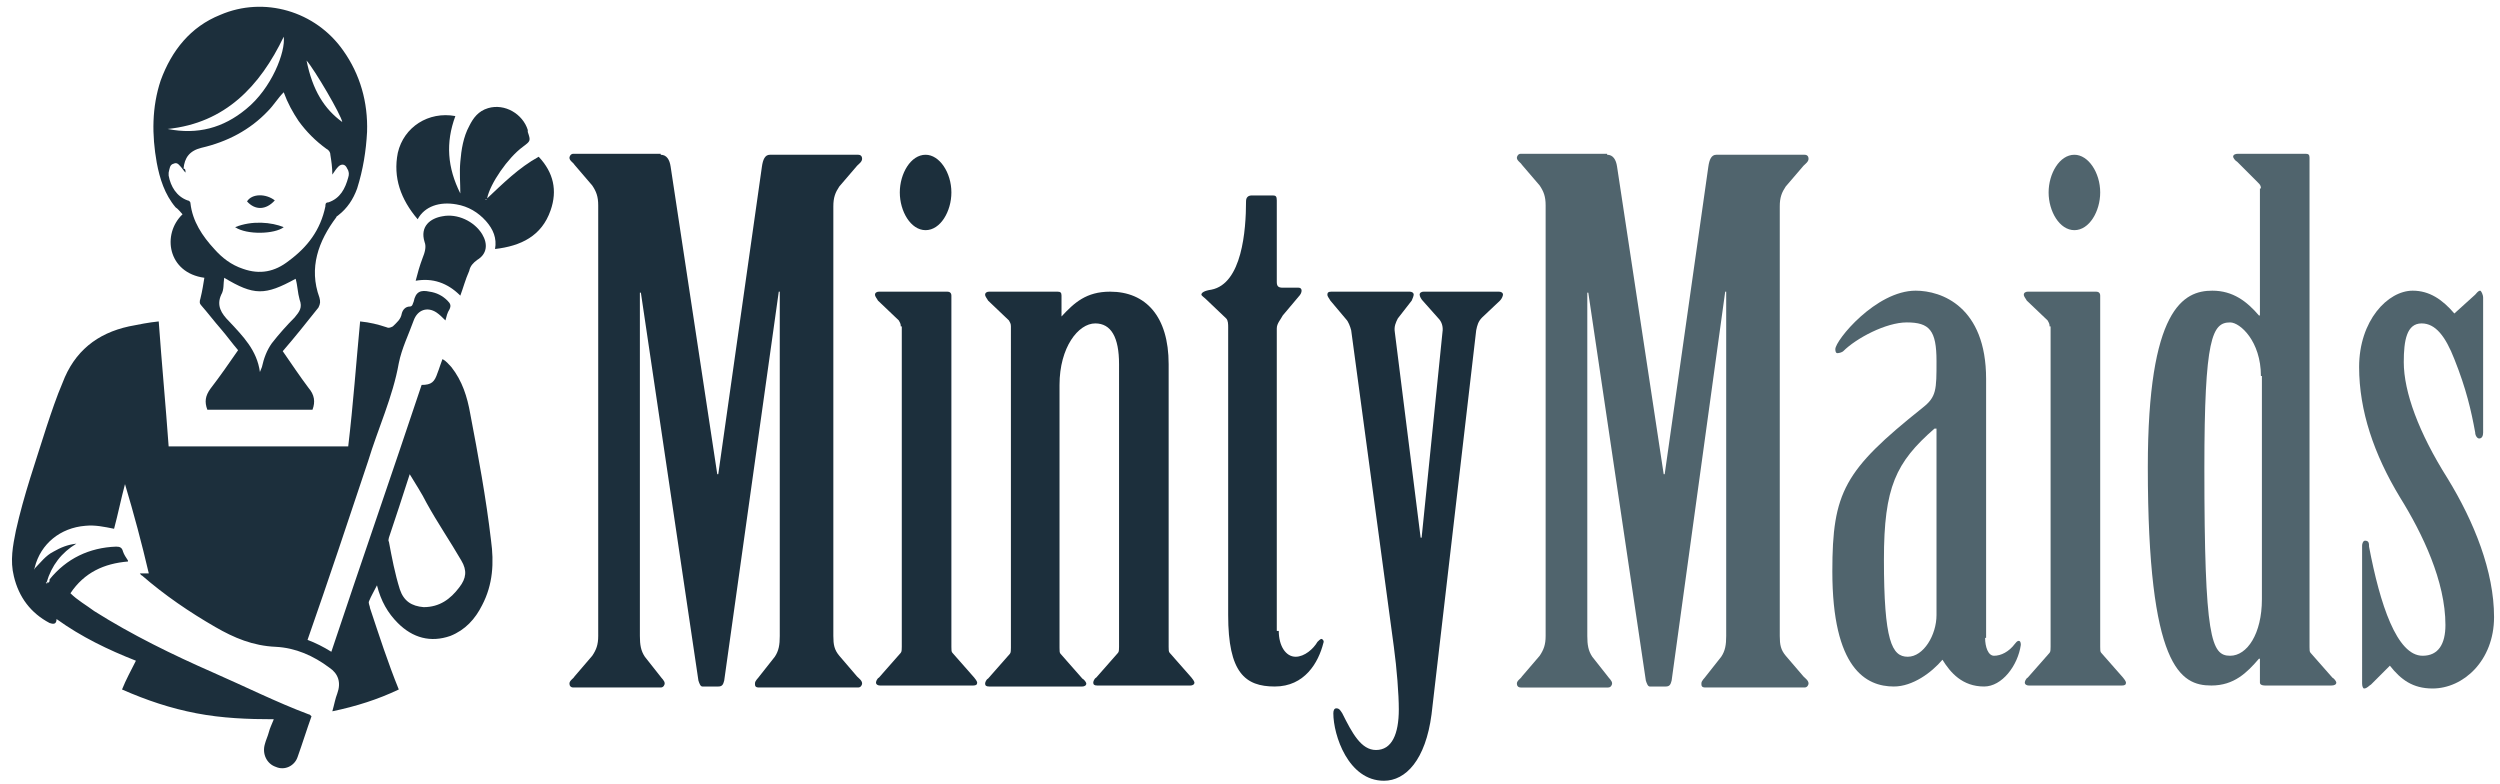
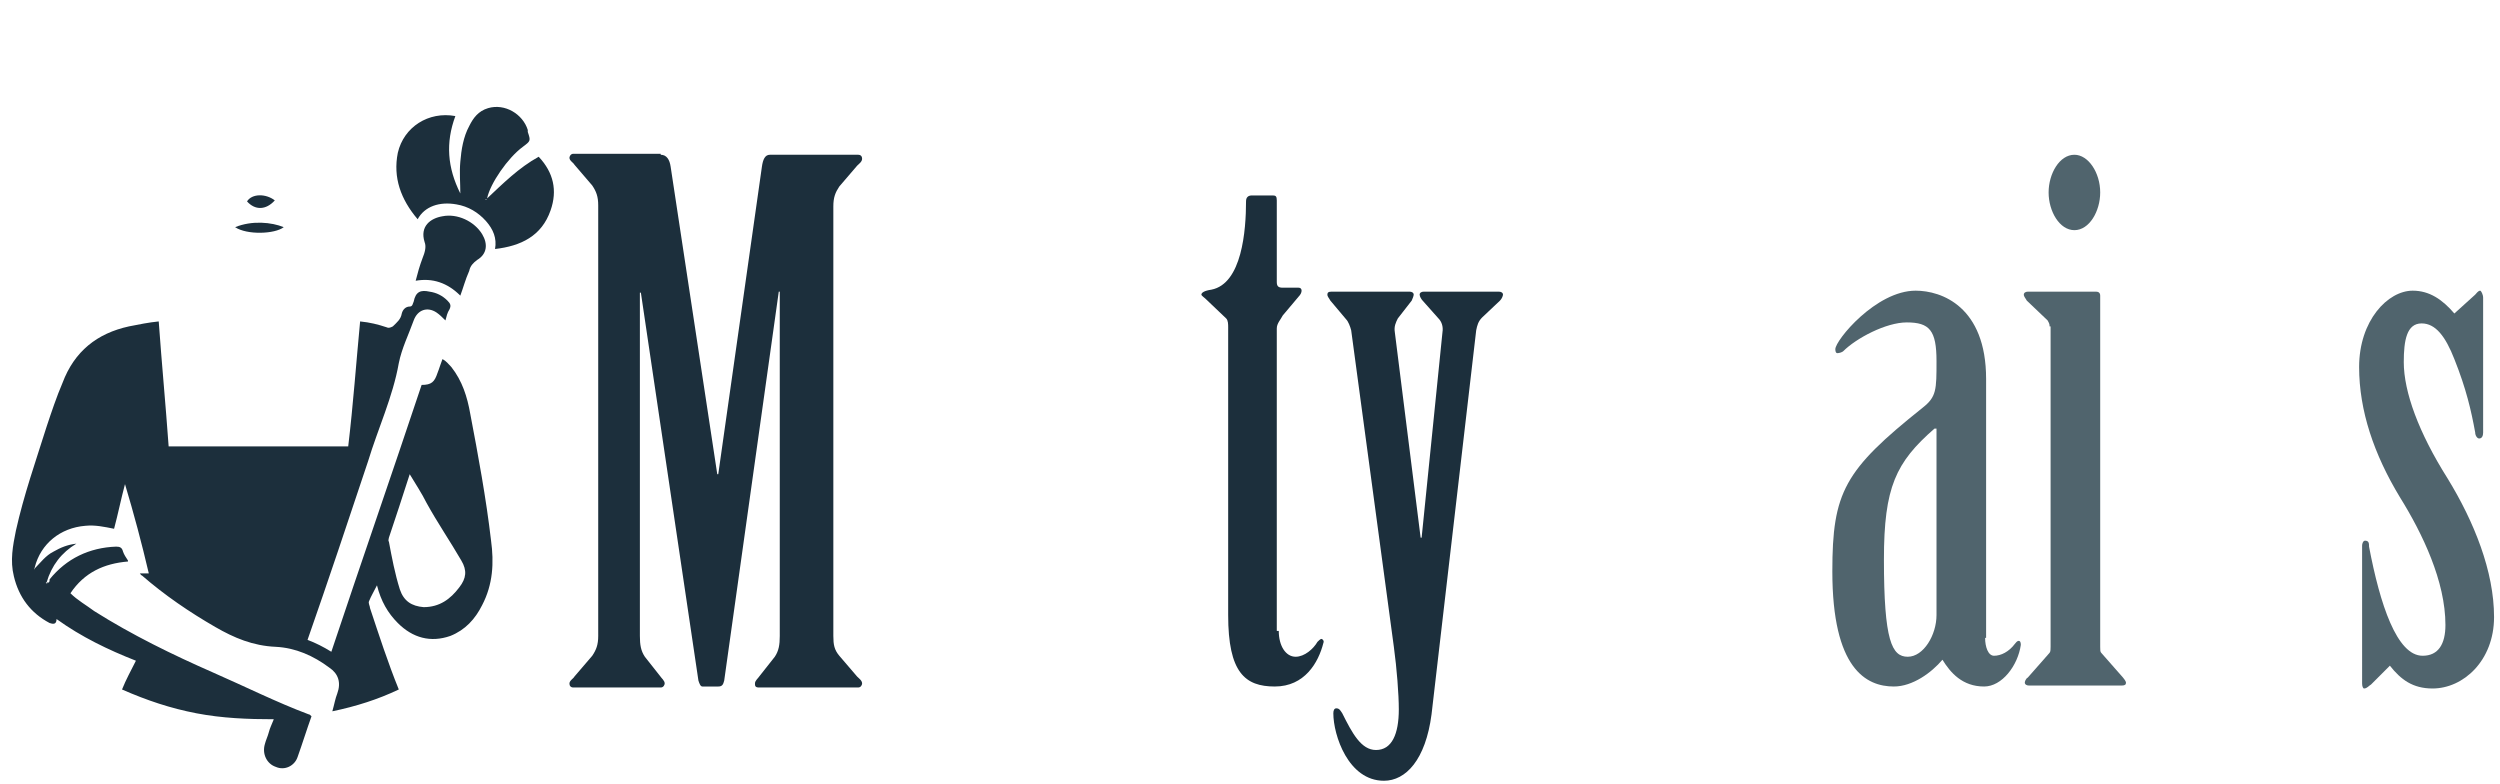
<svg xmlns="http://www.w3.org/2000/svg" version="1.1" id="Слой_1" x="0px" y="0px" viewBox="0 0 252 79" style="enable-background:new 0 0 252 79;" xml:space="preserve">
  <style type="text/css">
	.st0{fill:#1C2F3C;}
	.st1{fill:#50646D;}
</style>
  <g>
    <path class="st0" d="M66.6,15.6c0.6,0,0.9,0.5,1,1.2l4.7,31h0.1l4.4-31c0.1-0.7,0.3-1.2,0.8-1.2h8.9c0.3,0,0.4,0.2,0.4,0.4   c0,0.3-0.3,0.5-0.5,0.7l-1.8,2.1c-0.4,0.6-0.6,1.1-0.6,2v43.3c0,0.9,0.1,1.4,0.6,2l1.8,2.1c0.2,0.2,0.5,0.4,0.5,0.7   c0,0.1-0.1,0.4-0.4,0.4h-10c-0.4,0-0.4-0.2-0.4-0.4c0-0.3,0.3-0.5,0.5-0.8l1.5-1.9c0.4-0.6,0.5-1.2,0.5-2.1V29.4h-0.1L73,68.6   c-0.1,0.4-0.2,0.6-0.6,0.6h-1.6c-0.2,0-0.3-0.3-0.4-0.6l-5.8-39.1h-0.1v34.6c0,0.9,0.1,1.5,0.5,2.1l1.5,1.9   c0.2,0.3,0.5,0.5,0.5,0.8c0,0.1-0.1,0.4-0.4,0.4h-8.8c-0.3,0-0.4-0.2-0.4-0.4c0-0.3,0.4-0.5,0.5-0.7l1.8-2.1c0.4-0.6,0.6-1.1,0.6-2   V20.7c0-0.9-0.2-1.4-0.6-2l-1.8-2.1c-0.1-0.2-0.5-0.4-0.5-0.7c0-0.1,0.1-0.4,0.4-0.4H66.6z" />
-     <path class="st0" d="M90.8,32.9c0-0.3-0.1-0.4-0.2-0.6l-2.1-2c-0.1-0.2-0.3-0.4-0.3-0.6c0-0.2,0.2-0.3,0.4-0.3h6.9   c0.2,0,0.4,0.1,0.4,0.4v35.4c0,0.3,0,0.5,0.1,0.6l2.2,2.5c0.1,0.1,0.3,0.4,0.3,0.5c0,0.2-0.1,0.3-0.4,0.3h-9.4   c-0.2,0-0.4-0.1-0.4-0.3c0-0.1,0.1-0.4,0.3-0.5l2.2-2.5c0.1-0.1,0.1-0.4,0.1-0.6V32.9z M95.9,19.4c0,1.9-1.1,3.8-2.6,3.8   c-1.5,0-2.6-1.9-2.6-3.8c0-1.9,1.1-3.8,2.6-3.8C94.7,15.6,95.9,17.4,95.9,19.4z" />
-     <path class="st0" d="M106.9,31.9h0.1c1.3-1.4,2.5-2.5,4.9-2.5c3.6,0,5.9,2.5,5.9,7.3v28.5c0,0.3,0,0.5,0.1,0.6l2.2,2.5   c0.1,0.1,0.3,0.4,0.3,0.5c0,0.2-0.2,0.3-0.4,0.3h-9.4c-0.3,0-0.4-0.1-0.4-0.3c0-0.1,0.1-0.4,0.3-0.5l2.2-2.5   c0.1-0.1,0.1-0.4,0.1-0.6V36.7c0-2.7-0.8-4.1-2.4-4.1c-1.7,0-3.6,2.4-3.6,6.2v26.5c0,0.3,0,0.5,0.1,0.6l2.2,2.5   c0.2,0.1,0.4,0.4,0.4,0.5c0,0.2-0.2,0.3-0.4,0.3h-9.4c-0.3,0-0.4-0.1-0.4-0.3c0-0.1,0.1-0.4,0.3-0.5l2.2-2.5   c0.1-0.1,0.1-0.4,0.1-0.6V32.9c0-0.3-0.1-0.4-0.2-0.6l-2.1-2c-0.1-0.2-0.3-0.4-0.3-0.6c0-0.2,0.2-0.3,0.4-0.3h6.9   c0.3,0,0.4,0.1,0.4,0.4V31.9z" />
    <path class="st0" d="M128.9,63.6c0,1.5,0.7,2.6,1.7,2.6c0.9,0,1.8-0.8,2.2-1.5c0.1-0.1,0.3-0.3,0.4-0.3c0.1,0,0.3,0.2,0.2,0.4   c-0.5,2-1.9,4.4-4.9,4.4c-3,0-4.7-1.4-4.7-7.2V33c0-0.3,0-0.7-0.2-0.9l-2.1-2c-0.1-0.1-0.4-0.3-0.4-0.4c0-0.2,0.3-0.4,1-0.5   c3.1-0.6,3.5-6,3.5-8.9c0-0.4,0.2-0.6,0.6-0.6h2.1c0.3,0,0.4,0.1,0.4,0.5v8.2c0,0.4,0.1,0.6,0.6,0.6h1.6c0.4,0,0.4,0.5,0,0.9   l-1.6,1.9c-0.2,0.4-0.6,0.8-0.6,1.3V63.6z" />
    <path class="st0" d="M142.1,29.4c0.2,0,0.4,0.1,0.4,0.3c0,0.1-0.1,0.4-0.2,0.6l-1.4,1.8c-0.2,0.4-0.4,0.8-0.3,1.4l2.6,20.7h0.1   l2.1-20.7c0.1-0.6-0.1-1.1-0.4-1.4l-1.6-1.8c-0.1-0.1-0.3-0.4-0.3-0.6c0-0.2,0.2-0.3,0.4-0.3h7.6c0.2,0,0.4,0.1,0.4,0.3   c0,0.1-0.1,0.4-0.3,0.6l-1.8,1.7c-0.4,0.4-0.5,0.8-0.6,1.3L144.3,72c-0.6,4.6-2.6,6.7-4.8,6.7c-3.6,0-5.1-4.6-5.1-6.8   c0-0.3,0.1-0.5,0.3-0.5c0.3,0,0.4,0.2,0.6,0.5c1,2,1.9,3.7,3.4,3.7c1.6,0,2.3-1.6,2.3-4.1c0-1.5-0.2-4.1-0.5-6.3l-4.3-31.9   c-0.1-0.4-0.3-0.9-0.5-1.1l-1.6-1.9c-0.1-0.2-0.3-0.4-0.3-0.6c0-0.2,0.1-0.3,0.4-0.3H142.1z" />
-     <path class="st1" d="M162,15.6c0.6,0,0.9,0.5,1,1.2l4.7,31h0.1l4.4-31c0.1-0.7,0.3-1.2,0.8-1.2h8.9c0.3,0,0.4,0.2,0.4,0.4   c0,0.3-0.3,0.5-0.5,0.7l-1.8,2.1c-0.4,0.6-0.6,1.1-0.6,2v43.3c0,0.9,0.1,1.4,0.6,2l1.8,2.1c0.2,0.2,0.5,0.4,0.5,0.7   c0,0.1-0.1,0.4-0.4,0.4h-10c-0.4,0-0.4-0.2-0.4-0.4c0-0.3,0.3-0.5,0.5-0.8l1.5-1.9c0.4-0.6,0.5-1.2,0.5-2.1V29.4h-0.1l-5.4,39.2   c-0.1,0.4-0.2,0.6-0.6,0.6h-1.6c-0.2,0-0.3-0.3-0.4-0.6l-5.8-39.1H160v34.6c0,0.9,0.1,1.5,0.5,2.1l1.5,1.9c0.2,0.3,0.5,0.5,0.5,0.8   c0,0.1-0.1,0.4-0.4,0.4h-8.8c-0.3,0-0.4-0.2-0.4-0.4c0-0.3,0.4-0.5,0.5-0.7l1.8-2.1c0.4-0.6,0.6-1.1,0.6-2V20.7   c0-0.9-0.2-1.4-0.6-2l-1.8-2.1c-0.1-0.2-0.5-0.4-0.5-0.7c0-0.1,0.1-0.4,0.4-0.4H162z" />
    <path class="st1" d="M200.1,64.3c0,0.9,0.3,1.8,0.9,1.8c0.7,0,1.5-0.4,2.1-1.2c0.1-0.1,0.2-0.3,0.4-0.3c0.1,0,0.2,0.1,0.2,0.4   c-0.3,2.1-1.9,4.2-3.7,4.2c-2.2,0-3.4-1.4-4.2-2.7c-1.1,1.3-3,2.7-4.9,2.7c-2.8,0-6.2-1.8-6.2-11.6c0-8,1.2-10.2,9.1-16.5   c1.4-1.1,1.4-1.8,1.4-4.7c0-3.1-0.7-3.9-3-3.9c-2.1,0-5.1,1.6-6.4,2.9c-0.1,0.1-0.4,0.2-0.6,0.2c-0.1,0-0.2-0.1-0.2-0.4   c0-0.9,4.1-5.9,8.1-5.9c2.6,0,7.1,1.6,7.1,8.9V64.3z M195.1,43.2h-0.1c-3.9,3.4-5.1,5.9-5.1,13.2c0,8.2,0.8,9.8,2.4,9.8   s2.9-2.2,2.9-4.2V43.2z" />
    <path class="st1" d="M206.6,32.9c0-0.3-0.1-0.4-0.2-0.6l-2.1-2c-0.1-0.2-0.3-0.4-0.3-0.6c0-0.2,0.2-0.3,0.4-0.3h6.9   c0.2,0,0.4,0.1,0.4,0.4v35.4c0,0.3,0,0.5,0.1,0.6l2.2,2.5c0.1,0.1,0.3,0.4,0.3,0.5c0,0.2-0.1,0.3-0.4,0.3h-9.4   c-0.2,0-0.4-0.1-0.4-0.3c0-0.1,0.1-0.4,0.3-0.5l2.2-2.5c0.1-0.1,0.1-0.4,0.1-0.6V32.9z M211.7,19.4c0,1.9-1.1,3.8-2.6,3.8   c-1.5,0-2.6-1.9-2.6-3.8c0-1.9,1.1-3.8,2.6-3.8C210.5,15.6,211.7,17.4,211.7,19.4z" />
-     <path class="st1" d="M227.9,19c0-0.3-0.1-0.4-0.3-0.6l-2.1-2.1c-0.2-0.1-0.4-0.4-0.4-0.5c0-0.2,0.2-0.3,0.5-0.3h6.8   c0.3,0,0.4,0.1,0.4,0.4v49.3c0,0.3,0,0.5,0.1,0.6l2.2,2.5c0.2,0.1,0.4,0.4,0.4,0.5c0,0.2-0.2,0.3-0.5,0.3h-6.7   c-0.3,0-0.5-0.1-0.5-0.3v-2.4h-0.1c-1.2,1.4-2.5,2.7-4.8,2.7c-3.1,0-6.4-1.8-6.4-22c0-16,3.6-17.8,6.5-17.8c2.1,0,3.5,1.1,4.7,2.5   h0.1V19z M227.9,37.9c0-3.5-2.1-5.4-3.1-5.4c-1.8,0-2.6,1.5-2.6,14.7c0,17.2,0.7,18.9,2.6,18.9c1.7,0,3.2-2.2,3.2-5.7V37.9z" />
    <path class="st1" d="M250.3,43.6c0,0.3-0.1,0.6-0.4,0.6c-0.2,0-0.4-0.3-0.4-0.6c-0.4-2.2-0.9-4.4-2.1-7.4c-0.9-2.3-1.9-3.6-3.3-3.6   c-1.5,0-1.8,1.7-1.8,3.9c0,3,1.5,7.1,4.4,11.7c2.7,4.4,4.7,9.4,4.7,14c0,4.4-3.1,7.2-6.2,7.2c-2,0-3.2-0.9-4.3-2.3l-1.9,1.9   c-0.2,0.1-0.4,0.4-0.7,0.4c-0.1,0-0.2-0.2-0.2-0.5V55c0-0.2,0.1-0.5,0.3-0.5c0.4,0,0.4,0.3,0.4,0.6c1.1,5.8,2.8,11,5.4,11   c1.6,0,2.3-1.2,2.3-3.1c0-4.4-2.3-9.2-4.6-12.9c-2.6-4.3-4.1-8.7-4.1-13.1c0-4.7,2.9-7.7,5.4-7.7c1.7,0,3,0.9,4.2,2.3l2.1-1.9   c0.1-0.1,0.3-0.4,0.5-0.4c0.1,0,0.3,0.4,0.3,0.7V43.6z" />
  </g>
  <g>
    <g>
      <g>
        <path class="st0" d="M4.7,58.7C5,58.8,5,58.6,5,58.4c1.7-2.1,4-3.2,6.7-3.3c0.4,0,0.6,0.1,0.7,0.5c0.1,0.3,0.3,0.6,0.5,0.9     c0,0,0,0.1,0,0.1c-2.4,0.2-4.4,1.1-5.8,3.2c0.7,0.7,1.6,1.2,2.4,1.8c3.8,2.4,7.9,4.4,12,6.2c3.2,1.4,6.4,3,9.6,4.2     c0.1,0,0.2,0.1,0.3,0.2c-0.5,1.4-0.9,2.7-1.4,4.1c-0.3,0.9-1.3,1.4-2.2,1C26.9,77,26.4,76,26.7,75c0.1-0.4,0.3-0.8,0.4-1.2     c0.1-0.4,0.3-0.8,0.5-1.3c-2.6,0-5.2-0.1-7.8-0.6c-2.6-0.5-5-1.3-7.5-2.4c0.4-1,0.9-1.9,1.4-2.9c-2.8-1.1-5.5-2.4-8-4.2     C5.7,63,5.3,62.9,5,62.8c-1.9-1-3.1-2.6-3.6-4.7C1,56.5,1.3,55,1.6,53.5c0.8-3.6,2-7,3.1-10.5c0.5-1.5,1-3,1.6-4.4     c1.2-3.2,3.5-5,6.7-5.7c1-0.2,2-0.4,3-0.5c0.3,4.2,0.7,8.4,1,12.6c6,0,12.1,0,18.1,0c0.5-4.2,0.8-8.4,1.2-12.6     c1,0.1,1.8,0.3,2.7,0.6c0.2,0.1,0.4,0,0.6-0.1c0.4-0.4,0.8-0.7,0.9-1.3c0.1-0.4,0.4-0.7,0.8-0.7c0.3,0,0.3-0.3,0.4-0.5     c0.2-1,0.7-1.2,1.6-1c0.7,0.1,1.3,0.4,1.8,0.9c0.3,0.3,0.4,0.5,0.2,0.9c-0.2,0.3-0.3,0.7-0.4,1.1c-0.3-0.3-0.6-0.6-0.9-0.8     c-0.9-0.6-1.9-0.3-2.3,0.8c-0.5,1.4-1.2,2.8-1.5,4.3c-0.6,3.4-2.1,6.6-3.1,9.9c-2,6-4,12-6.1,18c0.8,0.3,1.6,0.7,2.4,1.2     c3-9,6.1-17.9,9.1-26.9c1,0,1.3-0.3,1.6-1.2c0.2-0.5,0.3-0.9,0.5-1.4c0.4,0.2,0.6,0.5,0.9,0.8c1.1,1.4,1.6,3,1.9,4.7     c0.8,4.2,1.6,8.5,2.1,12.8c0.3,2.2,0.2,4.4-0.9,6.5c-0.7,1.4-1.7,2.5-3.2,3.1c-2,0.7-3.8,0.2-5.3-1.3c-1-1-1.7-2.2-2.1-3.8     c-0.3,0.6-0.6,1.1-0.8,1.6c-0.1,0.2,0.1,0.5,0.1,0.7c0.9,2.7,1.8,5.5,2.9,8.2c-2.1,1-4.3,1.7-6.7,2.2c0.2-0.7,0.3-1.3,0.5-1.8     c0.4-1.1,0.1-2-0.8-2.6c-1.6-1.2-3.4-2-5.4-2.1c-2.3-0.1-4.2-0.9-6.1-2c-2.6-1.5-5.1-3.2-7.4-5.2c-0.1,0-0.1-0.1-0.2-0.2     c0.3,0,0.6,0,0.9,0c-0.7-3-1.5-6-2.4-9c-0.4,1.5-0.7,3-1.1,4.5c-1-0.2-1.9-0.4-2.9-0.3c-2.5,0.2-4.5,1.8-5.1,4.2c0,0,0,0.1,0,0.1     c-0.1,0-0.1,0,0,0.1c0-0.1,0-0.1,0-0.1c0.6-0.6,1.1-1.3,1.9-1.7c0.7-0.4,1.4-0.7,2.3-0.8C6.2,55.7,5.2,57,4.7,58.7     c-0.1,0-0.1,0.1,0,0.1C4.8,58.8,4.8,58.8,4.7,58.7z M41.3,47.8c-0.7,2.2-1.4,4.3-2.1,6.4c0,0.1-0.1,0.3,0,0.4     c0.3,1.6,0.6,3.2,1.1,4.8c0.4,1.2,1.2,1.7,2.4,1.8c1.6,0,2.7-0.8,3.6-2c0.7-0.9,0.8-1.7,0.2-2.7c-1.1-1.9-2.4-3.8-3.5-5.8     C42.5,49.7,41.9,48.8,41.3,47.8z" />
-         <path class="st0" d="M20.6,28c-3.7-0.5-4.3-4.4-2.2-6.4c-0.2-0.2-0.4-0.5-0.7-0.7c-1.1-1.3-1.6-2.9-1.9-4.5     c-0.5-2.8-0.5-5.6,0.4-8.3c1.1-3,3-5.4,6-6.6c4.4-1.9,9.6-0.4,12.4,3.6c1.7,2.4,2.5,5.2,2.4,8.2c-0.1,1.9-0.4,3.8-1,5.7     c-0.4,1.1-1,2-1.9,2.7c-0.1,0.1-0.2,0.1-0.2,0.2c-1.8,2.4-2.8,5.1-1.7,8.1c0.1,0.4,0.1,0.6-0.1,1c-1.2,1.5-2.3,2.9-3.6,4.4     c0.9,1.3,1.7,2.5,2.6,3.7c0.6,0.7,0.7,1.4,0.4,2.2c-3.5,0-7.1,0-10.6,0c-0.3-0.8-0.2-1.4,0.3-2.1c1-1.3,1.9-2.6,2.8-3.9     c-0.6-0.7-1.1-1.4-1.7-2.1c-0.7-0.8-1.3-1.6-2-2.4c-0.2-0.2-0.2-0.4-0.1-0.7C20.4,29.3,20.5,28.6,20.6,28z M18.7,17.4     c-0.2-0.2-0.3-0.4-0.4-0.5c-0.2-0.2-0.4-0.6-0.8-0.4c-0.4,0.1-0.4,0.5-0.5,0.9c0,0.1,0,0.2,0,0.3c0.2,1.1,0.8,2.1,1.9,2.5     c0.1,0,0.3,0.1,0.3,0.3c0.2,1.8,1.2,3.3,2.4,4.6c0.8,0.9,1.7,1.6,2.9,2c1.7,0.6,3.2,0.3,4.6-0.8c1.9-1.4,3.2-3.1,3.7-5.5     c0-0.2,0-0.4,0.3-0.4c1.2-0.4,1.7-1.4,2-2.5c0.1-0.3,0.1-0.6-0.1-0.9c-0.2-0.5-0.6-0.5-0.9-0.2c-0.2,0.2-0.4,0.5-0.6,0.8     c0-0.7-0.1-1.4-0.2-2c0-0.3-0.2-0.5-0.4-0.6c-1.1-0.8-2-1.7-2.8-2.8c-0.6-0.9-1.1-1.8-1.5-2.9c-0.6,0.6-1,1.3-1.6,1.9     c-1.8,1.9-4.1,3.1-6.7,3.7c-1.2,0.3-1.7,1-1.8,2.1C18.7,17,18.7,17.2,18.7,17.4z M22.6,28c-0.1,0.6,0,1.2-0.3,1.7     c-0.5,1.1,0,1.9,0.8,2.7c1.4,1.5,2.8,2.9,3.1,5.1c0.1-0.2,0.1-0.3,0.2-0.5c0.2-0.9,0.5-1.7,1-2.4c0.7-0.9,1.5-1.8,2.3-2.6     c0.5-0.6,0.8-1,0.5-1.8c-0.2-0.7-0.2-1.4-0.4-2.1C26.7,29.8,25.6,29.8,22.6,28z M16.9,13c3,0.6,5.6-0.1,7.9-2     c2.6-2.1,4-5.8,3.8-7.3C26.2,8.7,22.7,12.4,16.9,13z M34.5,12.3c-0.1-0.7-2.8-5.3-3.6-6.2C31.5,9.1,32.7,11,34.5,12.3z" />
        <path class="st0" d="M42.1,22.1c-1.7-2-2.5-4.2-2-6.7c0.6-2.6,3.1-4.2,5.8-3.7c-1,2.7-0.8,5.2,0.5,7.8c0-1.1-0.1-2.1,0-3.2     c0.1-1.2,0.3-2.5,0.9-3.6c0.4-0.8,0.9-1.5,1.9-1.8c1.7-0.5,3.5,0.6,4,2.2c0,0.1,0,0.1,0,0.2c0.3,0.9,0.3,0.9-0.5,1.5     c-1.5,1.1-3.3,3.7-3.6,5.2c1.6-1.5,3.2-3.1,5.2-4.2c1.5,1.6,1.9,3.4,1.2,5.4c-0.9,2.6-3,3.6-5.6,3.9c0.2-1.1-0.2-2-0.9-2.8     c-0.8-0.9-1.8-1.5-3-1.7C44.3,20.3,42.8,20.8,42.1,22.1z M49.1,20.1C49.1,20.1,49,20,49.1,20.1c-0.1,0-0.1,0-0.2,0     c0,0,0,0.1,0.1,0C49,20.2,49.1,20.1,49.1,20.1z" />
        <path class="st0" d="M46.4,29.8c-1.3-1.3-2.8-1.8-4.5-1.5c0.2-0.8,0.4-1.5,0.7-2.3c0.2-0.5,0.4-1.1,0.2-1.6     c-0.5-1.6,0.6-2.4,1.8-2.6c1.5-0.3,3.2,0.5,4,1.8c0.6,1,0.5,2-0.5,2.6c-0.4,0.3-0.7,0.6-0.8,1.1C46.9,28.2,46.7,29,46.4,29.8z" />
        <path class="st0" d="M23.7,22.9c1.7-0.7,3.7-0.5,4.9,0C27.7,23.6,24.9,23.7,23.7,22.9z" />
        <path class="st0" d="M27.7,20.2c-0.9,1-2,1-2.8,0.1C25.4,19.5,26.8,19.5,27.7,20.2z" />
      </g>
    </g>
  </g>
</svg>